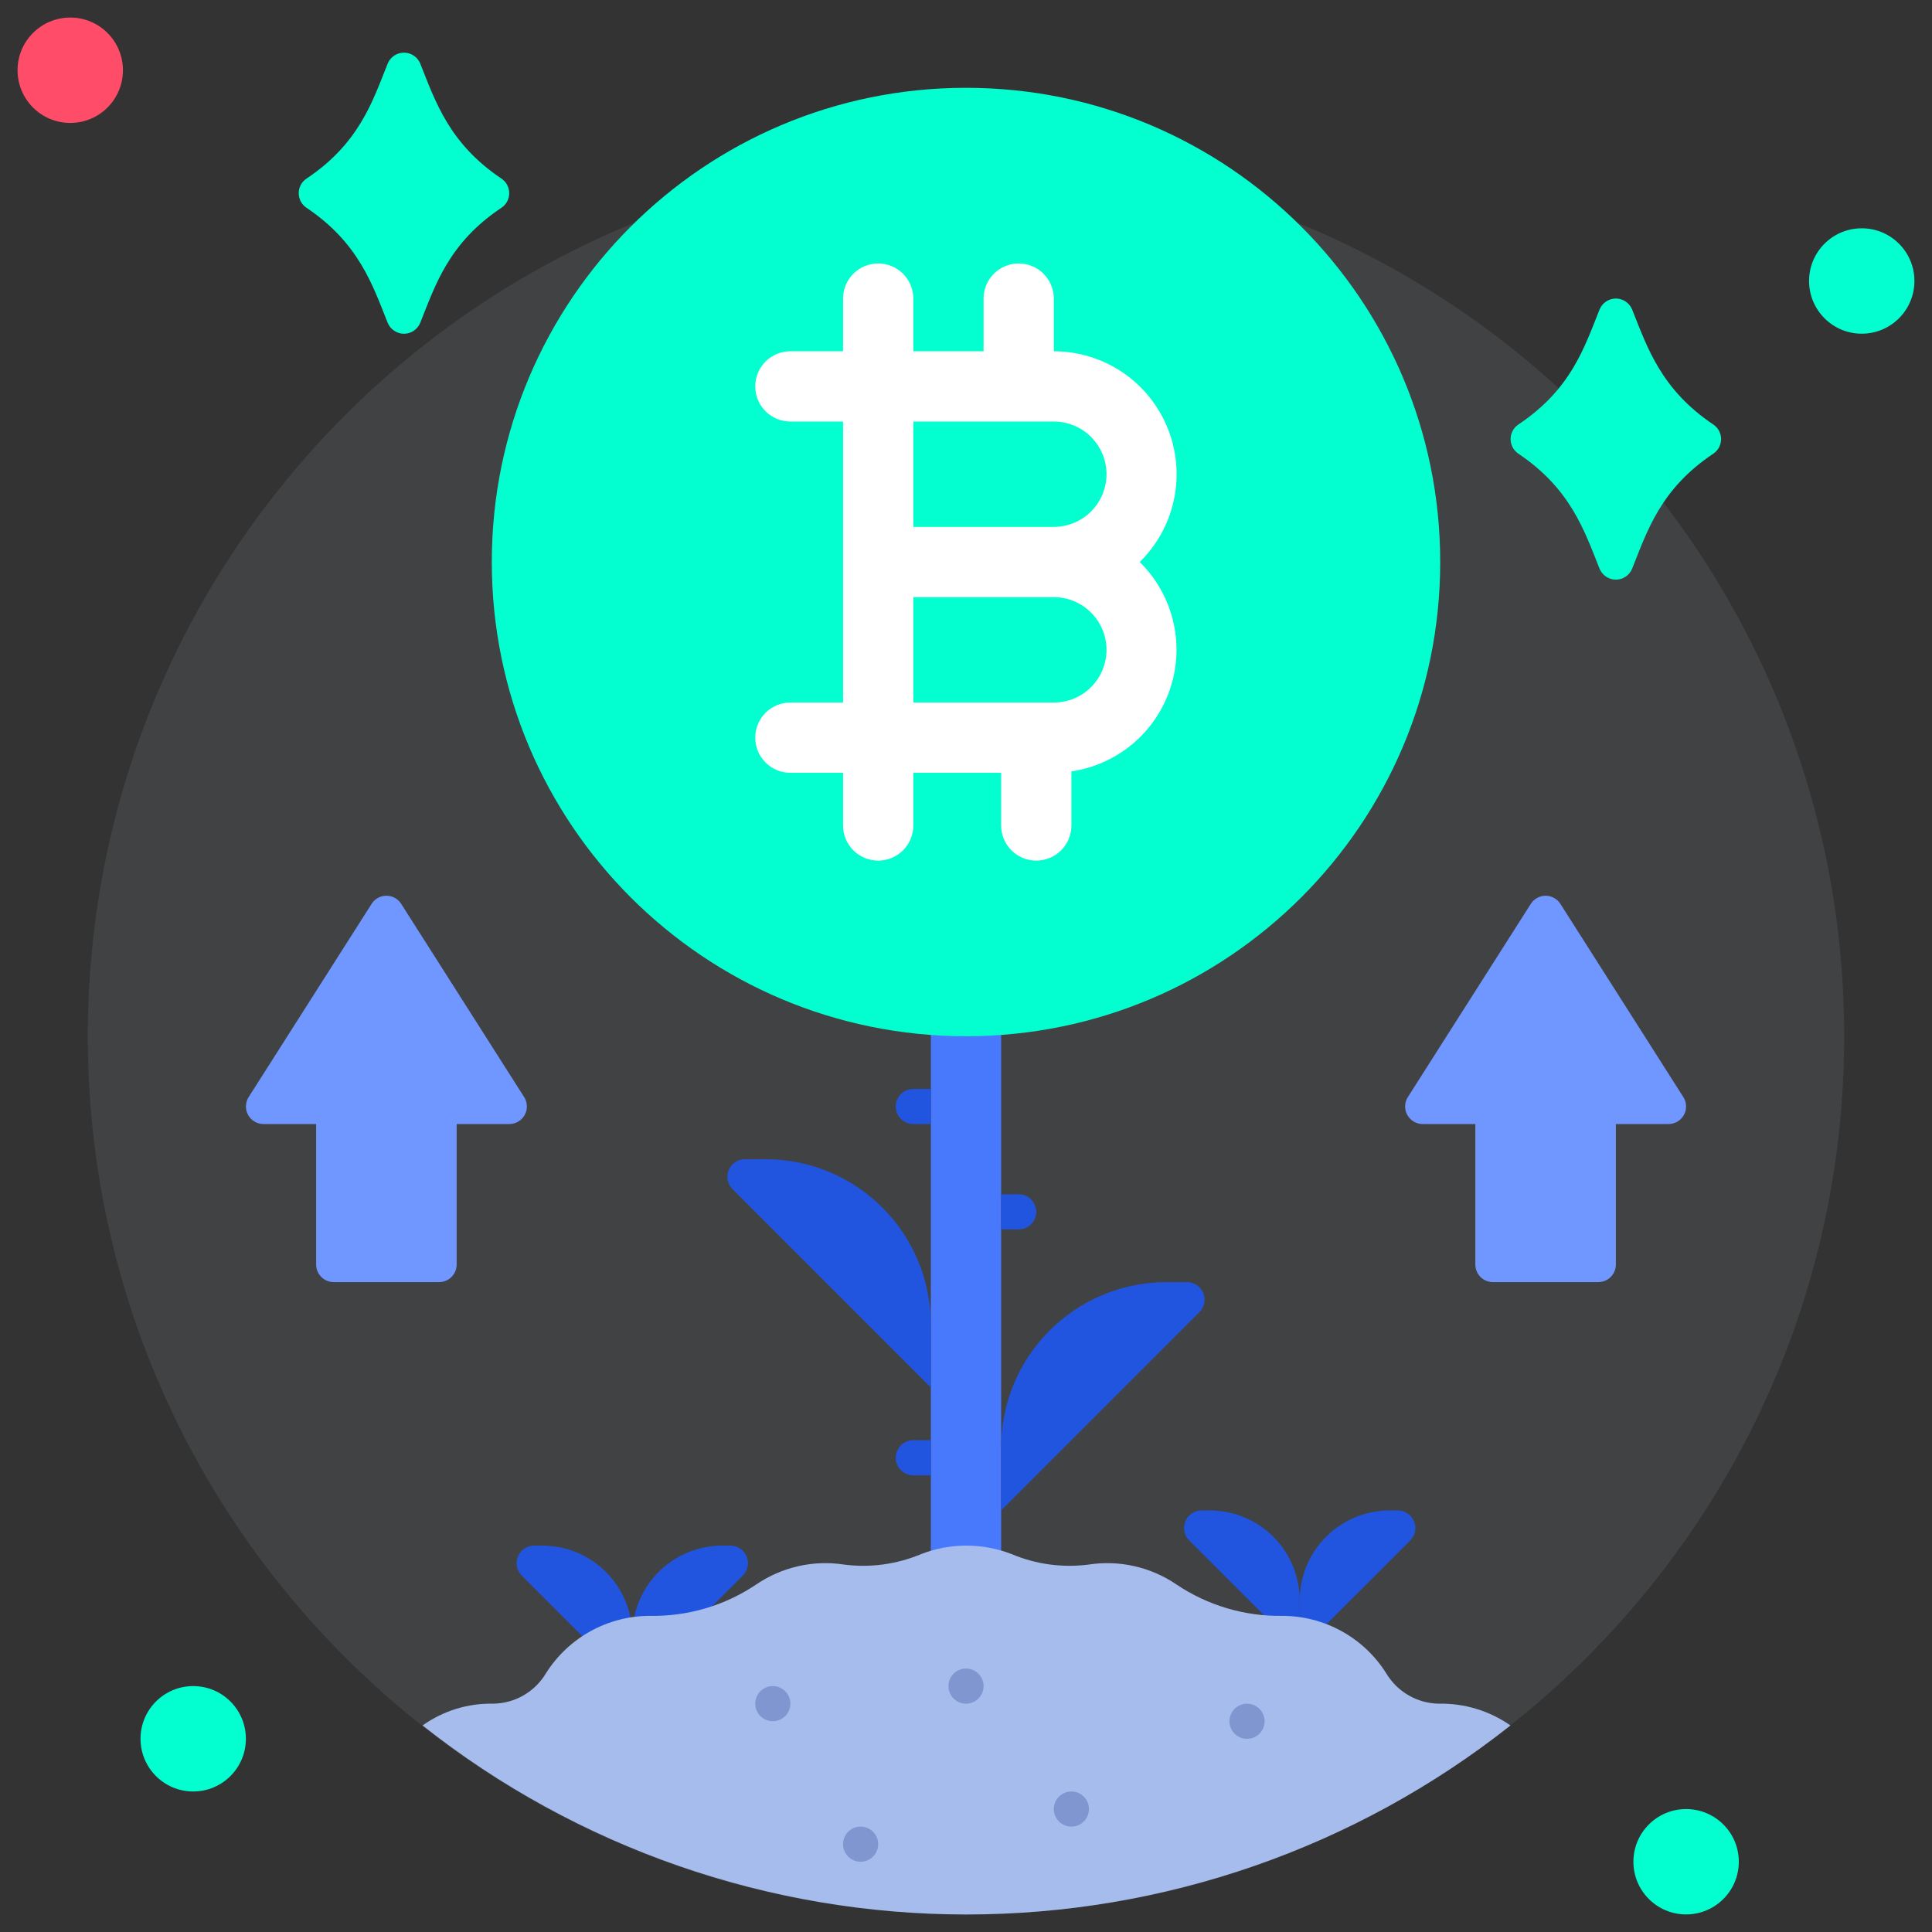
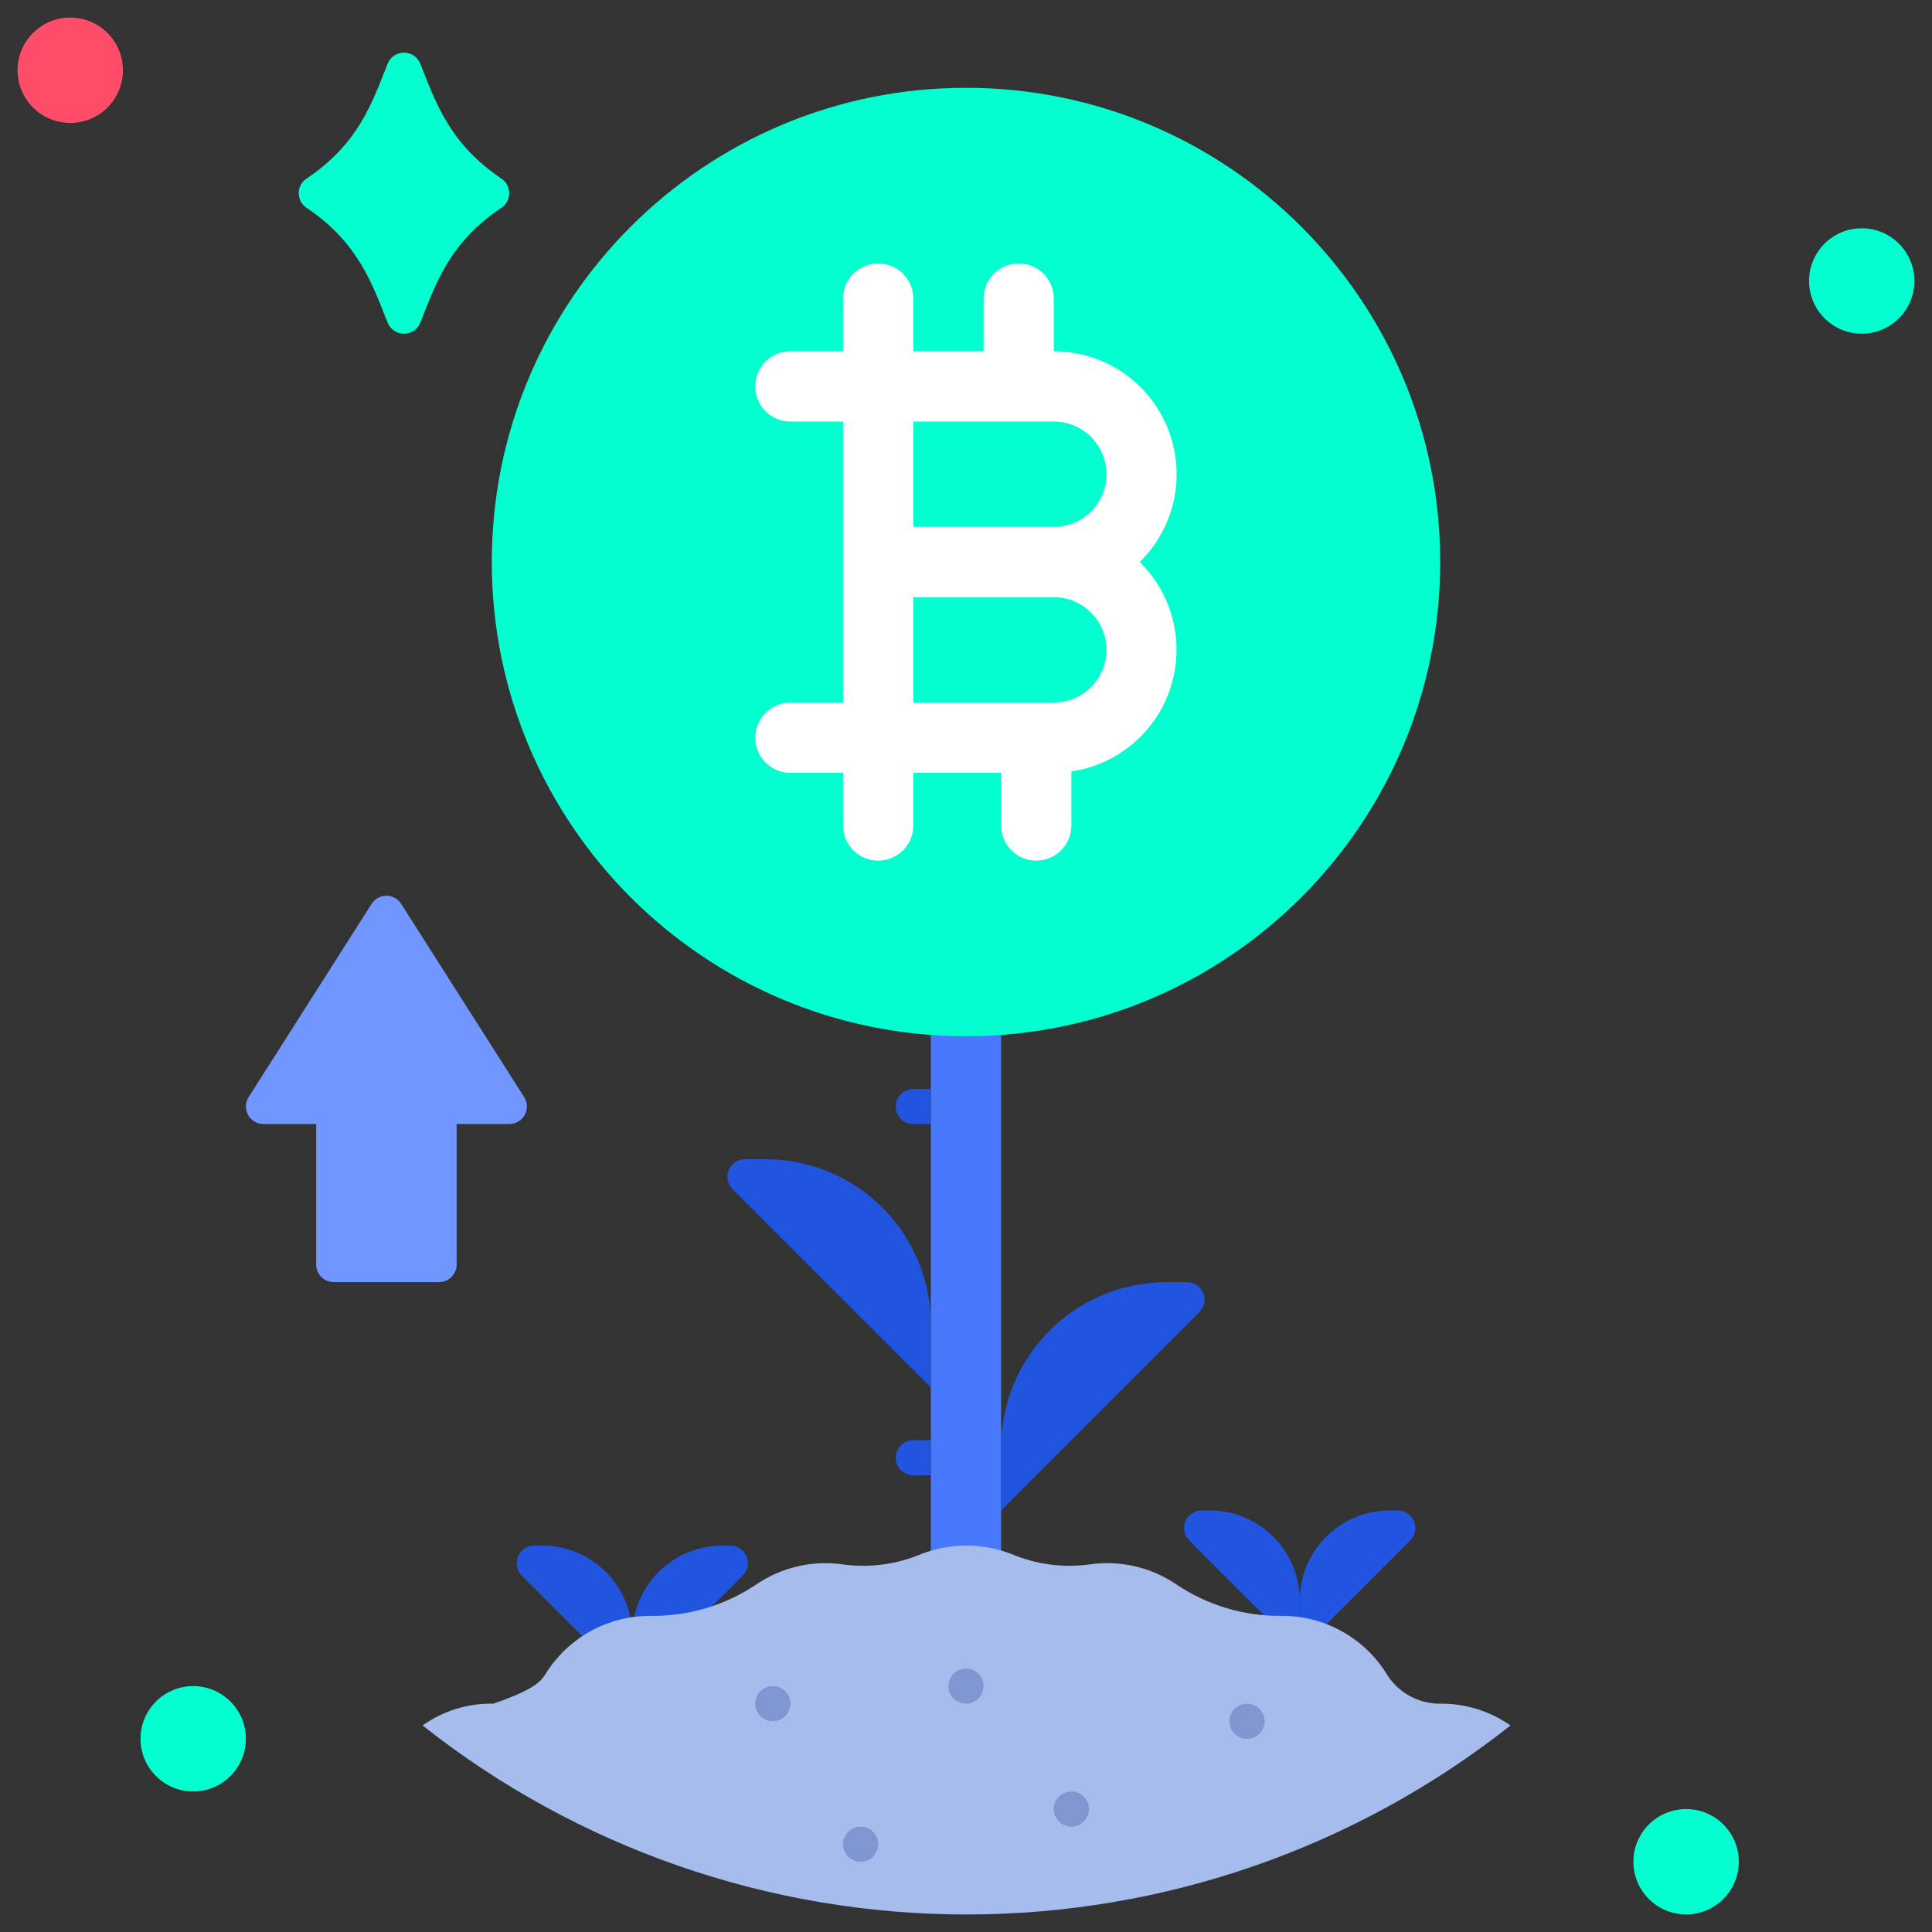
<svg xmlns="http://www.w3.org/2000/svg" width="60" height="60" viewBox="0 0 60 60" fill="none">
  <rect x="0" y="0" width="60" height="60" fill="#333333" stroke="none" />
  <g clip-path="url(#clip0_1_4734)">
-     <path d="M30 59.454C45.062 59.454 57.273 47.243 57.273 32.181C57.273 17.119 45.062 4.908 30 4.908C14.938 4.908 2.727 17.119 2.727 32.181C2.727 47.243 14.938 59.454 30 59.454Z" fill="#E7EFFF" fill-opacity="0.08" />
    <path d="M2.182 3.818C3.086 3.818 3.818 3.085 3.818 2.181C3.818 1.278 3.086 0.545 2.182 0.545C1.278 0.545 0.545 1.278 0.545 2.181C0.545 3.085 1.278 3.818 2.182 3.818Z" fill="#FF4D69" />
    <path d="M57.818 10.363C58.722 10.363 59.454 9.63 59.454 8.726C59.454 7.822 58.722 7.09 57.818 7.09C56.914 7.09 56.182 7.822 56.182 8.726C56.182 9.63 56.914 10.363 57.818 10.363Z" fill="#03FFCF" />
    <path d="M52.363 59.454C53.267 59.454 54 58.722 54 57.818C54 56.914 53.267 56.182 52.363 56.182C51.46 56.182 50.727 56.914 50.727 57.818C50.727 58.722 51.46 59.454 52.363 59.454Z" fill="#03FFCF" />
    <path d="M6 55.636C6.904 55.636 7.636 54.903 7.636 53.999C7.636 53.096 6.904 52.363 6 52.363C5.096 52.363 4.364 53.096 4.364 53.999C4.364 54.903 5.096 55.636 6 55.636Z" fill="#03FFCF" />
    <path d="M19.636 52.364L16.205 48.933C16.129 48.857 16.076 48.76 16.055 48.654C16.033 48.548 16.044 48.439 16.085 48.339C16.125 48.239 16.195 48.154 16.285 48.093C16.374 48.033 16.479 48.001 16.587 48H16.843C17.584 48 18.294 48.294 18.818 48.818C19.342 49.342 19.636 50.052 19.636 50.793V52.364Z" fill="#2155DF" />
    <path d="M19.636 52.364L23.067 48.933C23.144 48.857 23.196 48.76 23.218 48.654C23.239 48.548 23.229 48.439 23.188 48.339C23.147 48.239 23.077 48.154 22.988 48.093C22.898 48.033 22.793 48.001 22.685 48H22.429C21.688 48 20.978 48.294 20.454 48.818C19.93 49.342 19.636 50.052 19.636 50.793V52.364Z" fill="#2155DF" />
    <path d="M40.364 51.272L36.933 47.841C36.856 47.765 36.804 47.668 36.782 47.562C36.761 47.457 36.771 47.347 36.812 47.247C36.853 47.147 36.923 47.062 37.012 47.001C37.102 46.941 37.207 46.909 37.315 46.908H37.571C38.312 46.908 39.022 47.202 39.546 47.726C40.069 48.25 40.364 48.96 40.364 49.701V51.272Z" fill="#2155DF" />
    <path d="M40.364 51.272L43.795 47.841C43.871 47.765 43.924 47.668 43.945 47.562C43.967 47.457 43.956 47.347 43.915 47.247C43.874 47.147 43.805 47.062 43.715 47.001C43.626 46.941 43.521 46.909 43.413 46.908H43.157C42.416 46.908 41.706 47.202 41.182 47.726C40.658 48.25 40.364 48.96 40.364 49.701V51.272Z" fill="#2155DF" />
    <path d="M15.573 6.452C13.936 7.543 13.522 8.847 13.053 10.02C13.012 10.121 12.943 10.209 12.852 10.27C12.762 10.332 12.655 10.365 12.545 10.365C12.436 10.365 12.329 10.332 12.239 10.27C12.148 10.209 12.078 10.121 12.038 10.02C11.569 8.847 11.143 7.543 9.518 6.452C9.444 6.403 9.383 6.335 9.341 6.256C9.299 6.177 9.277 6.089 9.277 6C9.277 5.91 9.299 5.822 9.341 5.743C9.383 5.664 9.444 5.597 9.518 5.547C11.154 4.456 11.569 3.152 12.038 1.98C12.078 1.878 12.148 1.791 12.239 1.729C12.329 1.668 12.436 1.635 12.545 1.635C12.655 1.635 12.762 1.668 12.852 1.729C12.943 1.791 13.012 1.878 13.053 1.98C13.522 3.152 13.947 4.456 15.573 5.547C15.647 5.597 15.708 5.664 15.75 5.743C15.792 5.822 15.814 5.91 15.814 6C15.814 6.089 15.792 6.177 15.75 6.256C15.708 6.335 15.647 6.403 15.573 6.452Z" fill="#03FFCF" />
-     <path d="M53.209 14.089C51.572 15.18 51.158 16.484 50.689 17.657C50.649 17.758 50.579 17.846 50.488 17.907C50.398 17.968 50.291 18.001 50.182 18.001C50.072 18.001 49.965 17.968 49.875 17.907C49.784 17.846 49.715 17.758 49.674 17.657C49.205 16.484 48.78 15.18 47.154 14.089C47.08 14.039 47.019 13.972 46.977 13.893C46.935 13.814 46.913 13.726 46.913 13.636C46.913 13.547 46.935 13.459 46.977 13.38C47.019 13.301 47.08 13.234 47.154 13.184C48.791 12.093 49.205 10.789 49.674 9.616C49.715 9.515 49.784 9.427 49.875 9.366C49.965 9.304 50.072 9.271 50.182 9.271C50.291 9.271 50.398 9.304 50.488 9.366C50.579 9.427 50.649 9.515 50.689 9.616C51.158 10.789 51.583 12.093 53.209 13.184C53.283 13.234 53.344 13.301 53.386 13.38C53.428 13.459 53.45 13.547 53.45 13.636C53.45 13.726 53.428 13.814 53.386 13.893C53.344 13.972 53.283 14.039 53.209 14.089Z" fill="#03FFCF" />
    <path d="M28.909 29.453H31.091V52.908H28.909V29.453Z" fill="#4879FD" />
    <path d="M30 32.181C38.134 32.181 44.727 25.588 44.727 17.454C44.727 9.32 38.134 2.727 30 2.727C21.866 2.727 15.273 9.32 15.273 17.454C15.273 25.588 21.866 32.181 30 32.181Z" fill="#03FFCF" />
-     <path d="M46.909 53.586C42.099 57.388 36.147 59.456 30.016 59.456C23.885 59.456 17.933 57.388 13.123 53.586C13.764 53.129 14.535 52.892 15.322 52.909C15.653 52.904 15.977 52.814 16.264 52.648C16.55 52.482 16.789 52.245 16.958 51.96C17.302 51.416 17.778 50.968 18.341 50.657C18.905 50.346 19.538 50.182 20.182 50.182C21.358 50.203 22.512 49.863 23.487 49.206C24.286 48.663 25.26 48.442 26.214 48.589C27.027 48.694 27.854 48.581 28.609 48.262C29.511 47.913 30.511 47.913 31.413 48.262C32.168 48.581 32.994 48.694 33.807 48.589C34.761 48.442 35.736 48.663 36.534 49.206C37.504 49.858 38.65 50.199 39.818 50.182C40.463 50.182 41.097 50.344 41.661 50.655C42.226 50.966 42.703 51.415 43.047 51.96C43.216 52.245 43.455 52.482 43.742 52.648C44.028 52.814 44.352 52.904 44.684 52.909C45.478 52.893 46.258 53.13 46.909 53.586Z" fill="#A5BCED" />
+     <path d="M46.909 53.586C42.099 57.388 36.147 59.456 30.016 59.456C23.885 59.456 17.933 57.388 13.123 53.586C13.764 53.129 14.535 52.892 15.322 52.909C16.55 52.482 16.789 52.245 16.958 51.96C17.302 51.416 17.778 50.968 18.341 50.657C18.905 50.346 19.538 50.182 20.182 50.182C21.358 50.203 22.512 49.863 23.487 49.206C24.286 48.663 25.26 48.442 26.214 48.589C27.027 48.694 27.854 48.581 28.609 48.262C29.511 47.913 30.511 47.913 31.413 48.262C32.168 48.581 32.994 48.694 33.807 48.589C34.761 48.442 35.736 48.663 36.534 49.206C37.504 49.858 38.65 50.199 39.818 50.182C40.463 50.182 41.097 50.344 41.661 50.655C42.226 50.966 42.703 51.415 43.047 51.96C43.216 52.245 43.455 52.482 43.742 52.648C44.028 52.814 44.352 52.904 44.684 52.909C45.478 52.893 46.258 53.13 46.909 53.586Z" fill="#A5BCED" />
    <path d="M28.909 43.091L22.751 36.933C22.674 36.857 22.622 36.76 22.6 36.654C22.579 36.548 22.589 36.439 22.63 36.339C22.671 36.239 22.74 36.154 22.83 36.093C22.919 36.033 23.025 36.001 23.133 36H23.776C25.137 36 26.443 36.541 27.405 37.503C28.368 38.466 28.909 39.771 28.909 41.133V43.091Z" fill="#2155DF" />
    <path d="M31.091 46.909L37.249 40.751C37.326 40.675 37.378 40.578 37.399 40.472C37.421 40.367 37.411 40.257 37.37 40.157C37.329 40.057 37.259 39.972 37.17 39.911C37.08 39.851 36.975 39.819 36.867 39.818H36.224C34.862 39.818 33.557 40.359 32.594 41.322C31.632 42.284 31.091 43.59 31.091 44.951V46.909Z" fill="#2155DF" />
    <path d="M24 53.454C24.301 53.454 24.546 53.21 24.546 52.909C24.546 52.608 24.301 52.363 24 52.363C23.699 52.363 23.455 52.608 23.455 52.909C23.455 53.21 23.699 53.454 24 53.454Z" fill="#7F96D1" />
    <path d="M26.727 57.818C27.028 57.818 27.273 57.573 27.273 57.272C27.273 56.971 27.028 56.727 26.727 56.727C26.426 56.727 26.182 56.971 26.182 57.272C26.182 57.573 26.426 57.818 26.727 57.818Z" fill="#7F96D1" />
    <path d="M30 52.909C30.301 52.909 30.546 52.665 30.546 52.364C30.546 52.063 30.301 51.818 30 51.818C29.699 51.818 29.455 52.063 29.455 52.364C29.455 52.665 29.699 52.909 30 52.909Z" fill="#7F96D1" />
    <path d="M33.273 56.727C33.574 56.727 33.818 56.483 33.818 56.182C33.818 55.881 33.574 55.636 33.273 55.636C32.971 55.636 32.727 55.881 32.727 56.182C32.727 56.483 32.971 56.727 33.273 56.727Z" fill="#7F96D1" />
    <path d="M38.727 54.001C39.028 54.001 39.273 53.757 39.273 53.456C39.273 53.154 39.028 52.91 38.727 52.91C38.426 52.91 38.182 53.154 38.182 53.456C38.182 53.757 38.426 54.001 38.727 54.001Z" fill="#7F96D1" />
    <path d="M15.818 34.908H14.182V39.272C14.182 39.416 14.124 39.555 14.022 39.657C13.92 39.76 13.781 39.817 13.636 39.817H10.364C10.219 39.817 10.08 39.76 9.978 39.657C9.876 39.555 9.818 39.416 9.818 39.272V34.908H8.182C8.084 34.908 7.988 34.881 7.904 34.831C7.82 34.781 7.751 34.709 7.704 34.624C7.657 34.538 7.634 34.441 7.638 34.343C7.641 34.245 7.671 34.15 7.724 34.068L11.542 28.068C11.591 27.991 11.659 27.928 11.739 27.885C11.819 27.841 11.909 27.818 12 27.818C12.091 27.818 12.181 27.841 12.261 27.885C12.341 27.928 12.409 27.991 12.458 28.068L16.276 34.068C16.329 34.15 16.359 34.245 16.362 34.343C16.366 34.441 16.343 34.538 16.296 34.624C16.249 34.709 16.18 34.781 16.096 34.831C16.012 34.881 15.916 34.908 15.818 34.908Z" fill="#7097FF" />
-     <path d="M51.818 34.908H50.182V39.272C50.182 39.416 50.124 39.555 50.022 39.657C49.92 39.76 49.781 39.817 49.636 39.817H46.364C46.219 39.817 46.08 39.76 45.978 39.657C45.876 39.555 45.818 39.416 45.818 39.272V34.908H44.182C44.084 34.908 43.988 34.881 43.904 34.831C43.82 34.781 43.751 34.709 43.704 34.624C43.657 34.538 43.634 34.441 43.638 34.343C43.641 34.245 43.671 34.15 43.724 34.068L47.542 28.068C47.591 27.991 47.659 27.928 47.739 27.885C47.819 27.841 47.909 27.818 48 27.818C48.091 27.818 48.181 27.841 48.261 27.885C48.341 27.928 48.409 27.991 48.458 28.068L52.276 34.068C52.329 34.15 52.359 34.245 52.362 34.343C52.366 34.441 52.343 34.538 52.296 34.624C52.249 34.709 52.18 34.781 52.096 34.831C52.012 34.881 51.916 34.908 51.818 34.908Z" fill="#7097FF" />
-     <path d="M31.636 38.181H31.091V37.09H31.636C31.781 37.09 31.92 37.147 32.022 37.25C32.124 37.352 32.182 37.491 32.182 37.635C32.182 37.78 32.124 37.919 32.022 38.021C31.92 38.123 31.781 38.181 31.636 38.181Z" fill="#2155DF" />
    <path d="M28.909 34.909H28.364C28.219 34.909 28.08 34.852 27.978 34.749C27.876 34.647 27.818 34.508 27.818 34.364C27.818 34.219 27.876 34.08 27.978 33.978C28.08 33.876 28.219 33.818 28.364 33.818H28.909V34.909Z" fill="#2155DF" />
    <path d="M28.909 45.818H28.364C28.219 45.818 28.08 45.76 27.978 45.658C27.876 45.556 27.818 45.417 27.818 45.272C27.818 45.128 27.876 44.989 27.978 44.887C28.08 44.784 28.219 44.727 28.364 44.727H28.909V45.818Z" fill="#2155DF" />
    <path d="M35.395 17.454C35.936 16.924 36.307 16.244 36.461 15.502C36.615 14.759 36.544 13.988 36.258 13.286C35.972 12.584 35.484 11.983 34.855 11.56C34.226 11.136 33.485 10.91 32.727 10.909V9.273C32.727 8.983 32.612 8.706 32.408 8.501C32.203 8.297 31.926 8.182 31.636 8.182C31.347 8.182 31.07 8.297 30.865 8.501C30.66 8.706 30.546 8.983 30.546 9.273V10.909H28.364V9.273C28.364 8.983 28.249 8.706 28.044 8.501C27.84 8.297 27.562 8.182 27.273 8.182C26.983 8.182 26.706 8.297 26.501 8.501C26.297 8.706 26.182 8.983 26.182 9.273V10.909H24.546C24.256 10.909 23.979 11.024 23.774 11.228C23.57 11.433 23.455 11.71 23.455 12C23.455 12.289 23.57 12.567 23.774 12.771C23.979 12.976 24.256 13.091 24.546 13.091H26.182V21.818H24.546C24.256 21.818 23.979 21.933 23.774 22.137C23.57 22.342 23.455 22.62 23.455 22.909C23.455 23.198 23.57 23.476 23.774 23.68C23.979 23.885 24.256 24 24.546 24H26.182V25.636C26.182 25.925 26.297 26.203 26.501 26.408C26.706 26.612 26.983 26.727 27.273 26.727C27.562 26.727 27.84 26.612 28.044 26.408C28.249 26.203 28.364 25.925 28.364 25.636V24H31.091V25.636C31.091 25.925 31.206 26.203 31.41 26.408C31.615 26.612 31.892 26.727 32.182 26.727C32.471 26.727 32.749 26.612 32.953 26.408C33.158 26.203 33.273 25.925 33.273 25.636V23.956C33.976 23.853 34.637 23.556 35.18 23.098C35.724 22.639 36.128 22.039 36.349 21.363C36.569 20.687 36.597 19.963 36.428 19.273C36.26 18.582 35.902 17.953 35.395 17.454ZM34.364 14.727C34.364 15.161 34.191 15.577 33.884 15.884C33.578 16.191 33.161 16.363 32.727 16.363H28.364V13.091H32.727C33.161 13.091 33.578 13.263 33.884 13.57C34.191 13.877 34.364 14.293 34.364 14.727ZM32.727 21.818H28.364V18.545H32.727C33.161 18.545 33.578 18.718 33.884 19.025C34.191 19.331 34.364 19.748 34.364 20.182C34.364 20.616 34.191 21.032 33.884 21.339C33.578 21.646 33.161 21.818 32.727 21.818Z" fill="white" />
  </g>
  <defs>
    <clipPath id="clip0_1_4734">
      <rect width="60" height="60" fill="white" />
    </clipPath>
  </defs>
</svg>